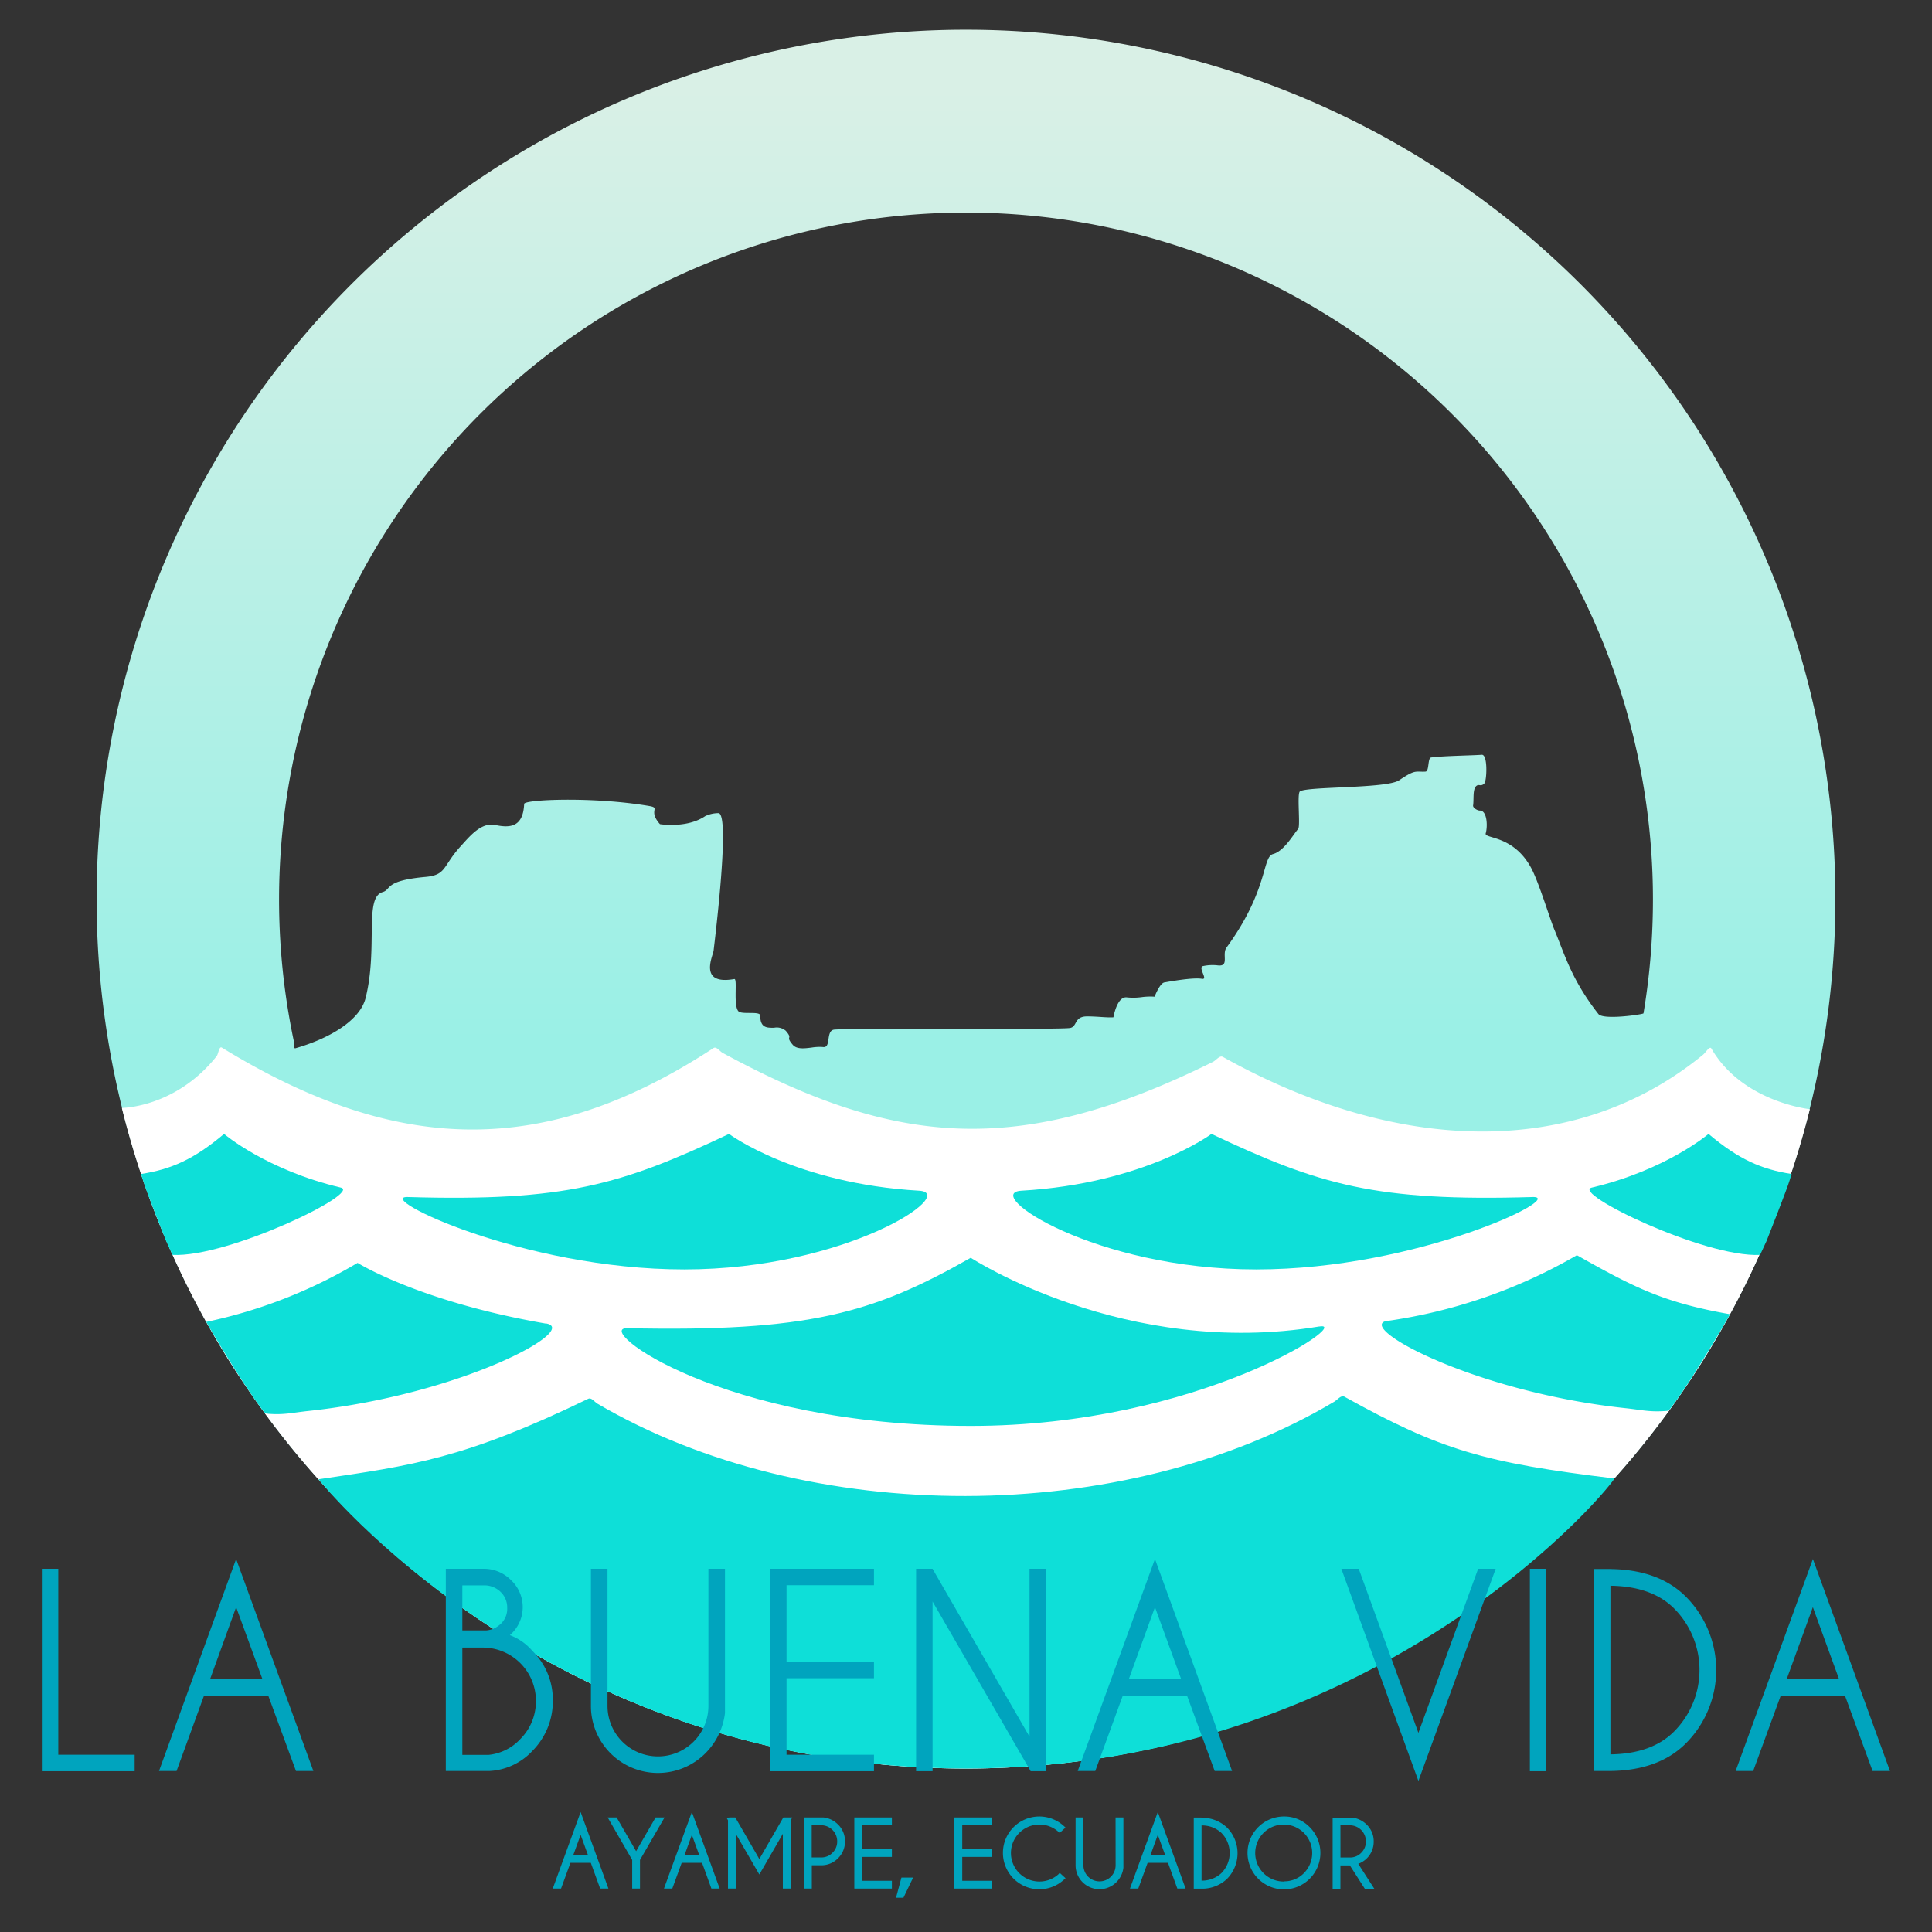
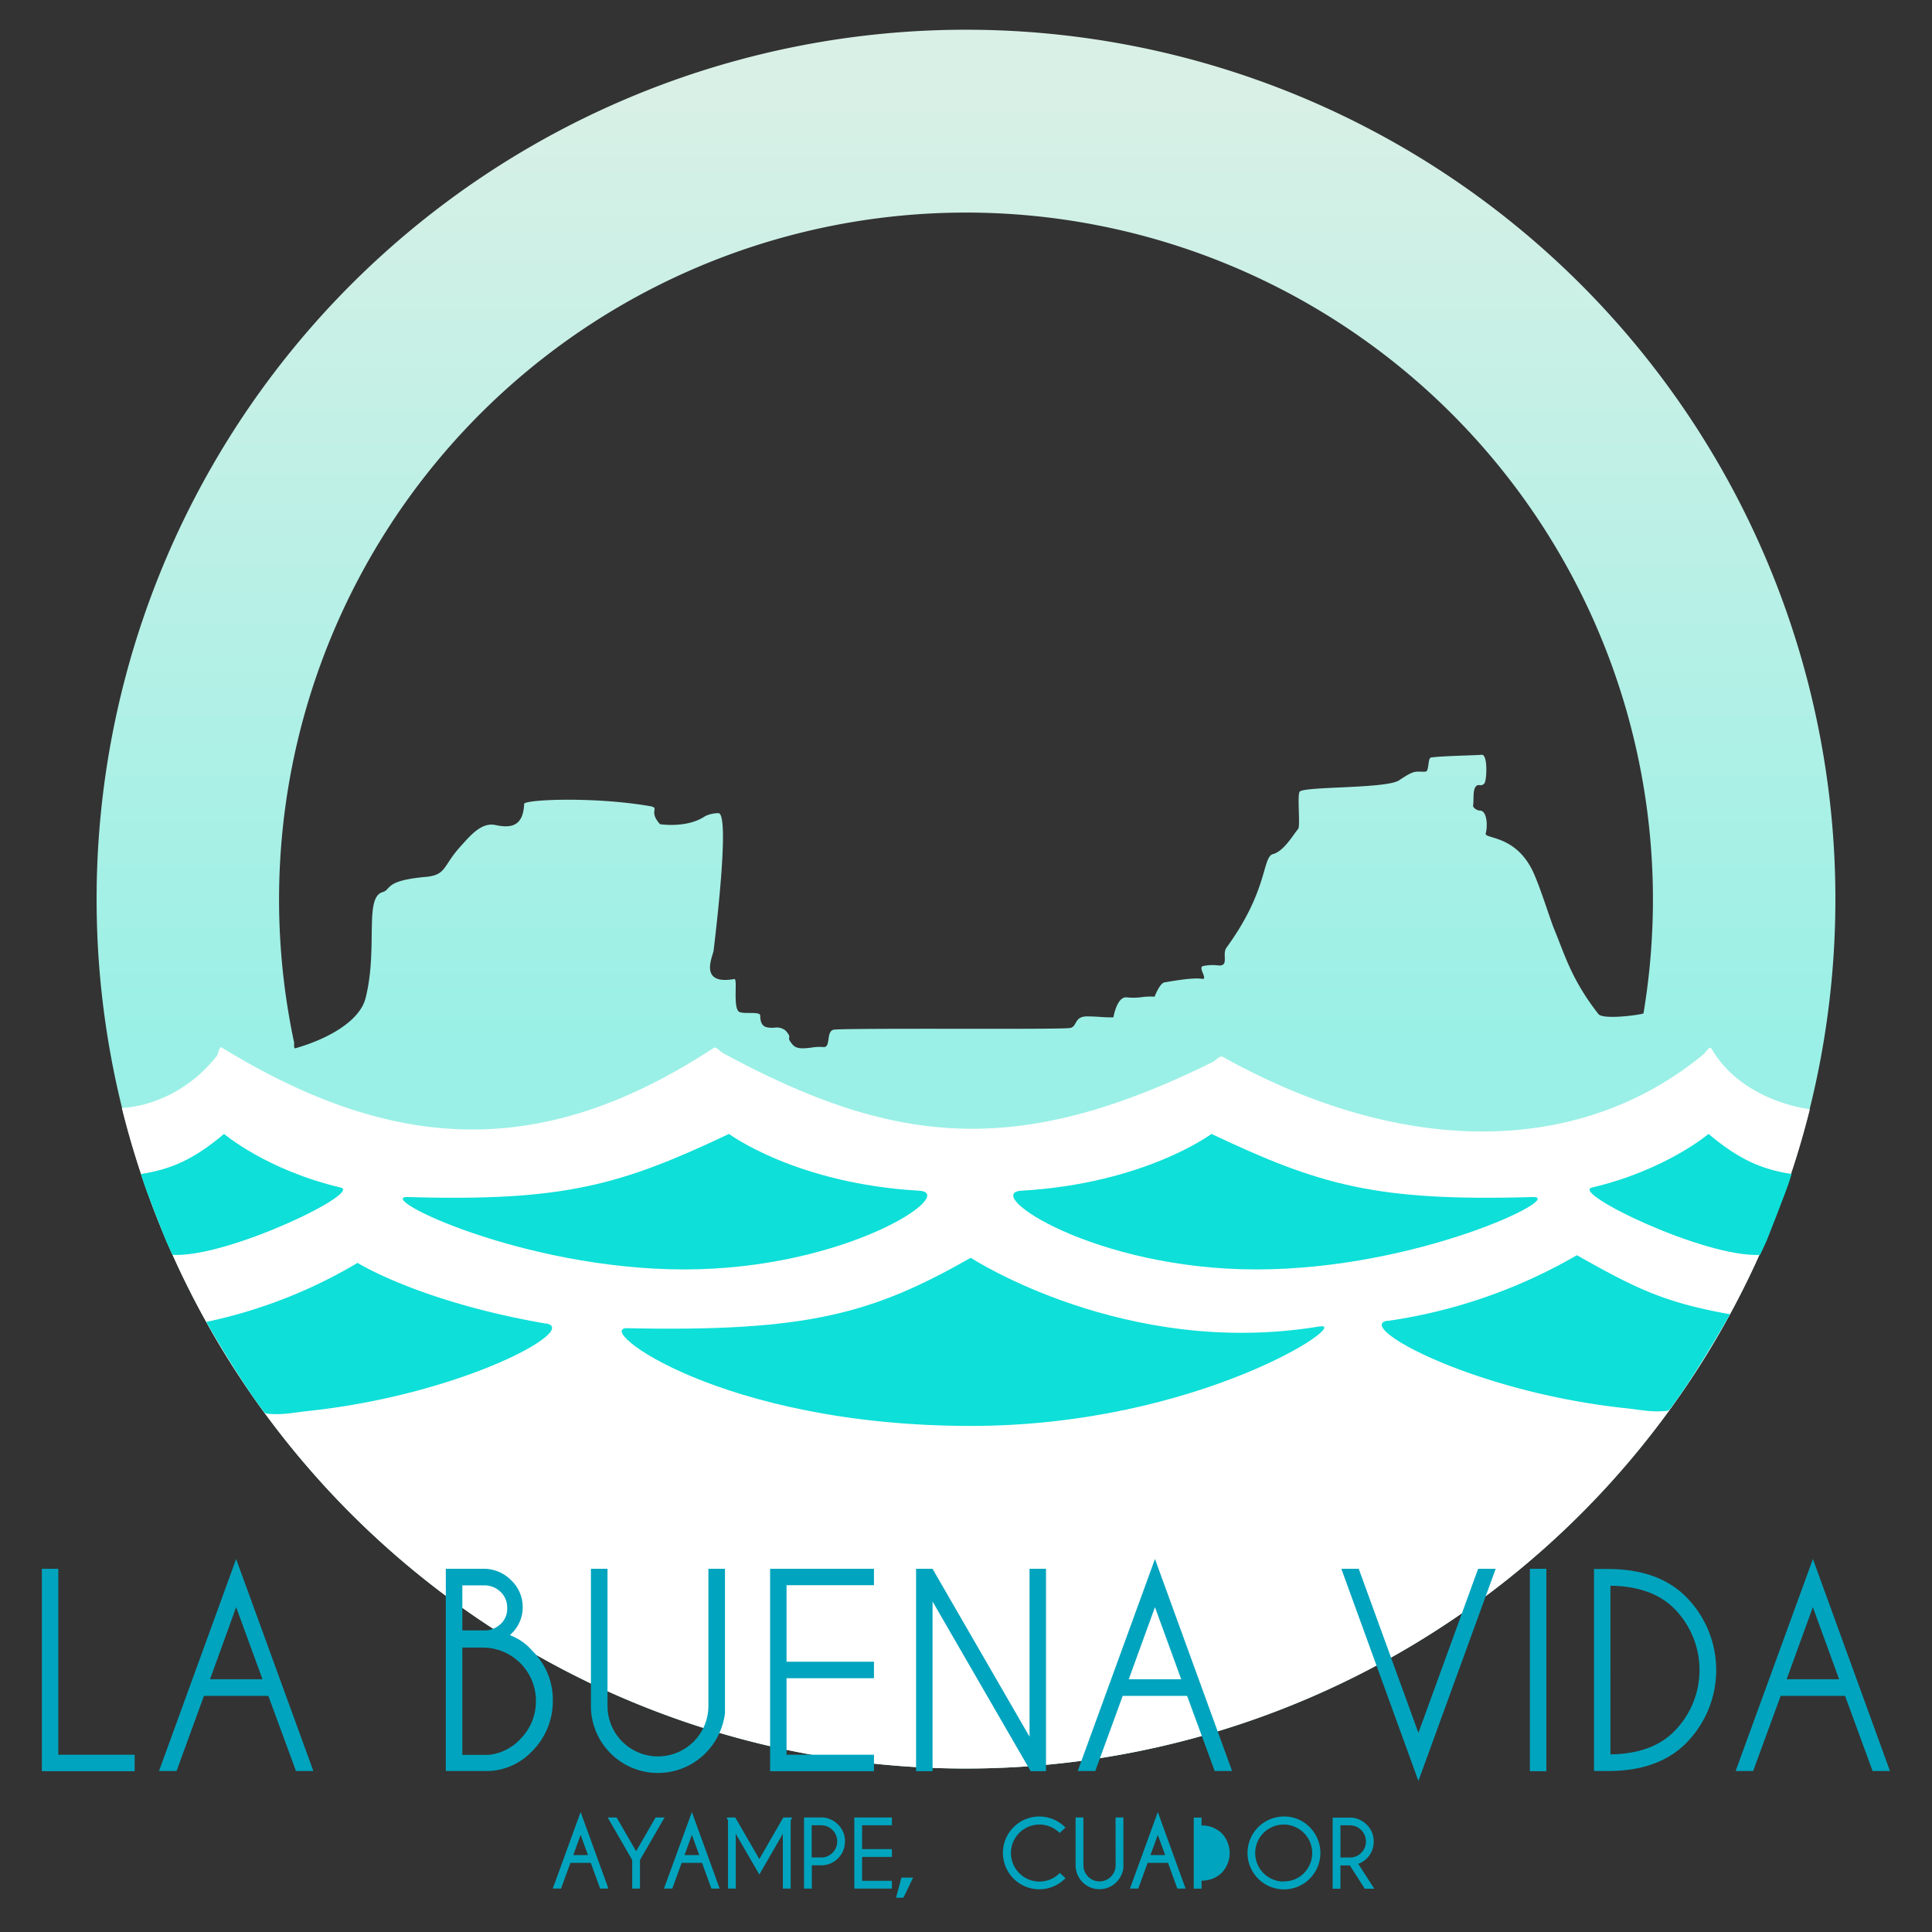
<svg xmlns="http://www.w3.org/2000/svg" id="Layer_1" data-name="Layer 1" viewBox="0 0 360 360">
  <rect x="0" y="0" width="360" height="360" fill="#333333" stroke="none" />
  <defs>
    <style>.cls-1{fill:url(#linear-gradient);}.cls-2{fill:#fff;}.cls-3{fill:#0edfd8;}.cls-4{fill:#00a4be;}</style>
    <linearGradient id="linear-gradient" x1="180" y1="14.67" x2="180" y2="194.05" gradientUnits="userSpaceOnUse">
      <stop offset="0" stop-color="#d9f0e6" />
      <stop offset="0.01" stop-color="#d9f0e6" />
      <stop offset="1" stop-color="#9af0e6" />
    </linearGradient>
  </defs>
  <path class="cls-1" d="M54.75,194A128,128,0,1,1,308,167.54a128.74,128.74,0,0,1-1.76,21.28c0,.19-7.48,1.3-8.4.13-5.06-6.45-6.33-11.25-8.25-15.83-.78-1.89-2.88-8.77-4.25-11.33-3.33-6.25-8.79-5.45-8.5-6.5.4-1.39.25-4.25-1.08-4.25-.48,0-1.33-.5-1.27-.95.19-1.3-.18-3.42.87-3.79a.77.77,0,0,1,.34,0,.9.9,0,0,0,.89-.33c.45-.45.69-5.45-.5-5.33s-7.39.21-9.42.51c-.68.1-.32,2.6-1.05,2.63a7.6,7.6,0,0,1-1,0c-1,0-1.39-.09-3.9,1.61-2.33,1.58-17.16,1.12-18.5,2.08-.58.42.13,6.49-.33,7-.82.9-2.61,4.13-4.67,4.67s-.83,6.67-8.67,17.42c-.93,1.27.59,3.55-1.58,3.33a8.42,8.42,0,0,0-2.74.11c-1.17.16,1,2.61-.26,2.39-1.67-.3-6.12.52-7,.67s-1.83,2.66-1.83,2.66a12.14,12.14,0,0,0-2.38.08,11.79,11.79,0,0,1-2.78.05c-1.86-.25-2.51,3.71-2.51,3.71-1.33.08-2.9-.17-4.92-.17-2.5,0-1.75,2-3.25,2.17-1.33.16-11.44.15-21.64.14s-20.52,0-22.19.15-.54,3.45-2.08,3.25a9.06,9.06,0,0,0-2.17.1c-1.37.17-2.76.34-3.5-.52-1.52-1.77.18-.9-1.31-2.62a2.58,2.58,0,0,0-2.18-.55c-1.29,0-2.57.07-2.57-2.27,0-.9-3.48-.13-4.07-.81-1-1.11-.12-6.12-.76-6-6.74,1.19-4-4.25-3.86-5.3.3-2.59,3.17-25.94.84-25.61a5.76,5.76,0,0,0-2.4.55c-3.43,2.33-8.44,1.5-8.44,1.5-2.29-2.59.17-3-1.93-3.37-10.44-1.79-23.33-1.23-23.37-.4-.19,4.28-2.55,4.53-5.37,3.93-2.66-.57-4.8,2.14-6.5,4-3.33,3.67-2.58,5.32-6.5,5.67-7.78.7-6.32,2.34-8,2.83-3.49,1-.84,10.33-3.16,19.67-1,4.22-6.75,7.62-13.14,9.44H55c-.33,0-.13-.89-.22-1.29M18,167.54a162,162,0,1,0,162-162,162,162,0,0,0-162,162" />
  <path class="cls-2" d="M317.33,196.54c.52-.43,1.24-1.71,1.56-1.17,5.78,10,18.35,11.31,18.35,11.31a162.05,162.05,0,0,1-314.54-.24s10,0,17.68-9.65c.31-.4.44-1.9.95-1.59,33.17,20.34,60.67,20.34,91.62.09.55-.36,1.16.61,1.72.91,32,17.34,55,19.67,91.33,1.67.63-.31,1.26-1.27,1.87-.93,32.13,17.93,65.46,19.26,89.46-.4" />
  <path class="cls-3" d="M258.59,246.09c-6.42.95,15.63,13.23,44.24,16.3,3.28.35,4.68.79,7.88.5a1.56,1.56,0,0,0,.4-.25c4.6-6,11.26-17.75,11.26-17.75-12.37-2.19-17.73-4.91-28.54-11a98,98,0,0,1-35.24,12.24" />
  <path class="cls-3" d="M63.5,221.29c4,.94-21,13.08-31.36,12.54,0,0-.89-1.92-1.2-2.61,0,0-4-10-4.31-11.34-.07-.24-.36-1.12-.36-1.12,5.62-.87,9.84-2.72,15.48-7.47,0,0,7.89,6.73,21.75,10" />
  <path class="cls-3" d="M101.76,246.61c6.39,1.11-15.63,13.23-44.25,16.3-3.28.35-4.68.79-7.87.5a1.41,1.41,0,0,1-.4-.25c-4.6-6-10.81-16.84-10.81-16.84a92.34,92.34,0,0,0,28.2-11s11.54,7.25,35.13,11.32" />
  <path class="cls-3" d="M245.88,247.17c6.4-1.07-22.51,18.54-65,18.53-46.51,0-70.46-18.35-64-18.21,33.6.71,45.71-2.71,64-13.12,0,0,28.8,18.8,64.93,12.8" />
  <path class="cls-3" d="M171.25,221.87c7.51.43-13.51,14.67-43.75,14.67s-58-13.68-51.5-13.49c29.25.86,39.74-2.26,59.84-11.76,0,0,12.41,9.25,35.41,10.58" />
  <path class="cls-3" d="M190.33,221.87c-7.51.43,13.51,14.67,43.75,14.67s58-13.68,51.5-13.49c-29.25.86-39.74-2.26-59.84-11.76,0,0-12.41,9.25-35.41,10.58" />
  <path class="cls-3" d="M296.61,221.29c-4,.94,21,13.08,31.36,12.54l1.21-2.61s3.95-10,4.31-11.34c.06-.24.36-1.12.36-1.12-5.63-.87-9.85-2.72-15.49-7.47,0,0-7.88,6.73-21.75,10" />
-   <path class="cls-3" d="M300.8,275.47c.67.08-42.59,54.07-120.8,54.07-77.87,0-120.65-53.9-120.65-53.9,17.52-2.59,27.13-3.8,50.27-15,.59-.28,1.16.59,1.71.92,39.17,23,98,23,137.3-.38.6-.36,1.26-1.27,1.87-.93,18,10,26.17,12.31,50.3,15.24" />
  <path class="cls-4" d="M103,351.91h1.54l1.75-4.79h3.8l1.74,4.79h1.54l-5.18-14.26Zm3.82-6.24,1.37-3.77,1.37,3.77Z" />
  <polygon class="cls-4" points="122.16 338.66 118.53 344.95 114.9 338.66 113.23 338.66 117.8 346.58 117.8 351.91 119.25 351.91 119.25 346.58 123.83 338.66 122.16 338.66" />
  <path class="cls-4" d="M123.72,351.91h1.55l1.75-4.79h3.8l1.74,4.79h1.54l-5.18-14.26Zm3.83-6.24,1.37-3.77,1.37,3.77Z" />
  <polygon class="cls-4" points="141.49 346.41 137.01 338.66 135.99 338.66 135.38 338.71 135.65 339.19 135.65 351.91 137.1 351.91 137.1 341.7 141.49 349.29 145.87 341.71 145.87 351.91 147.33 351.91 147.33 339.19 147.63 338.66 145.96 338.66 141.49 346.41" />
  <path class="cls-4" d="M153.47,338.66h-3.65v13.25h1.45v-4.34H153a4.3,4.3,0,0,0,3.15-1.3,4.35,4.35,0,0,0,1.3-3.16,4.3,4.3,0,0,0-1.3-3.14,4.52,4.52,0,0,0-2.7-1.31m-.45,7.45h-1.75v-6H153a3,3,0,0,1,3,3,2.9,2.9,0,0,1-.88,2.13,2.85,2.85,0,0,1-2.11.87" />
  <polygon class="cls-4" points="159.19 351.91 166.19 351.91 166.19 350.46 160.64 350.46 160.64 346.01 166.19 346.01 166.19 344.56 160.64 344.56 160.64 340.11 166.19 340.11 166.19 338.66 159.19 338.66 159.19 351.91" />
  <polygon class="cls-4" points="166.96 353.62 168.34 353.62 170.15 349.86 167.97 349.86 166.96 353.62" />
-   <polygon class="cls-4" points="177.84 351.91 184.84 351.91 184.84 350.46 179.3 350.46 179.3 346.01 184.84 346.01 184.84 344.56 179.3 344.56 179.3 340.11 184.84 340.11 184.84 338.66 177.84 338.66 177.84 351.91" />
  <path class="cls-4" d="M197.21,349.26a5.31,5.31,0,1,1,0-7.94l.25.22,1.08-1-.3-.28a6.78,6.78,0,1,0,0,10l.31-.28-1.09-1Z" />
  <path class="cls-4" d="M207.88,347.57a3,3,0,0,1-6,0v-8.91h-1.46v8.91a4.45,4.45,0,0,0,7.61,3.14,4.51,4.51,0,0,0,1.3-2.69v-9.36h-1.46Z" />
  <path class="cls-4" d="M210.55,351.91h1.55l1.74-4.79h3.8l1.74,4.79h1.54l-5.18-14.26Zm3.82-6.24,1.37-3.77,1.37,3.77Z" />
-   <path class="cls-4" d="M223.89,338.68l-1.45,0v13.25h1.08l.37,0h0a6.72,6.72,0,0,0,4.73-1.81,6.8,6.8,0,0,0,0-9.59,6.72,6.72,0,0,0-4.73-1.81m0,11.75V340.15a5.26,5.26,0,0,1,3.69,1.38,5.32,5.32,0,0,1,0,7.51,5.3,5.3,0,0,1-3.69,1.39" />
+   <path class="cls-4" d="M223.89,338.68l-1.45,0v13.25h1.08l.37,0h0m0,11.75V340.15a5.26,5.26,0,0,1,3.69,1.38,5.32,5.32,0,0,1,0,7.51,5.3,5.3,0,0,1-3.69,1.39" />
  <path class="cls-4" d="M239.26,338.48a6.79,6.79,0,1,0,4.8,2,6.58,6.58,0,0,0-4.8-2m0,12.12A5.31,5.31,0,1,1,243,349a5.08,5.08,0,0,1-3.77,1.56" />
  <path class="cls-4" d="M253.09,347.3a4.45,4.45,0,0,0,1.58-1,4.35,4.35,0,0,0,1.3-3.16,4.3,4.3,0,0,0-1.3-3.14,4.58,4.58,0,0,0-2.7-1.31h-3.65v13.25h1.45v-4.34h1.76l2.78,4.34h1.77Zm-3.32-7.18h1.75a3,3,0,0,1,3,3,2.9,2.9,0,0,1-.88,2.13,2.85,2.85,0,0,1-2.11.87h-1.75Z" />
  <polygon class="cls-4" points="10.86 292.32 7.8 292.32 7.8 330.04 25.09 330.04 25.09 326.97 10.86 326.97 10.86 292.32" />
  <path class="cls-4" d="M29.63,330H32.9L38,316H50L55.15,330h3.24L44,290.5ZM48.91,312.9H39.14L44,299.47Z" />
  <path class="cls-4" d="M95,304.69a6.89,6.89,0,0,0,.25-10.23,7.13,7.13,0,0,0-5.18-2.14h-7V330H90.7l.5,0h0a11.76,11.76,0,0,0,8-3.74,13.11,13.11,0,0,0,3.81-9.37,12.7,12.7,0,0,0-3.8-9.26,10.23,10.23,0,0,0-4.2-2.94M86.15,307h3.79a9.92,9.92,0,0,1,9.92,9.92A9.91,9.91,0,0,1,97,324a9.36,9.36,0,0,1-6,3H86.15Zm7.08-4.35a4.33,4.33,0,0,1-2.6,1.15H86.15v-8.39h4a4.32,4.32,0,0,1,3.12,1.21,4,4,0,0,1,1.24,3,3.83,3.83,0,0,1-1.24,3" />
  <path class="cls-4" d="M132,317.88a9.4,9.4,0,0,1-18.8,0V292.32h-3.09v25.56a12.49,12.49,0,0,0,21.33,8.82,12.76,12.76,0,0,0,3.65-7.49V292.32H132Z" />
  <polygon class="cls-4" points="143.5 330.04 162.85 330.04 162.85 326.97 146.56 326.97 146.56 312.71 162.85 312.71 162.85 309.64 146.56 309.64 146.56 295.38 162.85 295.38 162.85 292.32 143.5 292.32 143.5 330.04" />
  <polygon class="cls-4" points="191.84 323.61 173.76 292.32 170.7 292.32 170.7 330.04 173.77 330.04 173.77 298.42 192.05 330.04 194.91 330.04 194.91 292.32 191.84 292.32 191.84 323.61" />
  <path class="cls-4" d="M200.82,330h3.27L209.2,316h12L226.34,330h3.24L215.21,290.5ZM220.1,312.9h-9.77l4.88-13.43Z" />
  <polygon class="cls-4" points="264.3 322.89 253.18 292.32 249.94 292.32 264.3 331.85 278.7 292.32 275.43 292.32 264.3 322.89" />
  <rect class="cls-4" x="285.07" y="292.32" width="3.07" height="37.72" />
  <path class="cls-4" d="M300.08,292.36l-3.06,0V330h2.56l.5,0h0c6-.07,10.72-1.8,14.06-5.15a19.35,19.35,0,0,0,0-27.33c-3.34-3.35-8.07-5.08-14.06-5.15m0,34.54V295.48c5.12.06,9.11,1.48,11.86,4.23a16.24,16.24,0,0,1,0,22.93c-2.75,2.77-6.74,4.2-11.86,4.26" />
  <path class="cls-4" d="M337.81,290.5,323.41,330h3.27L331.8,316h12L348.93,330h3.24Zm4.88,22.4h-9.77l4.88-13.43Z" />
</svg>